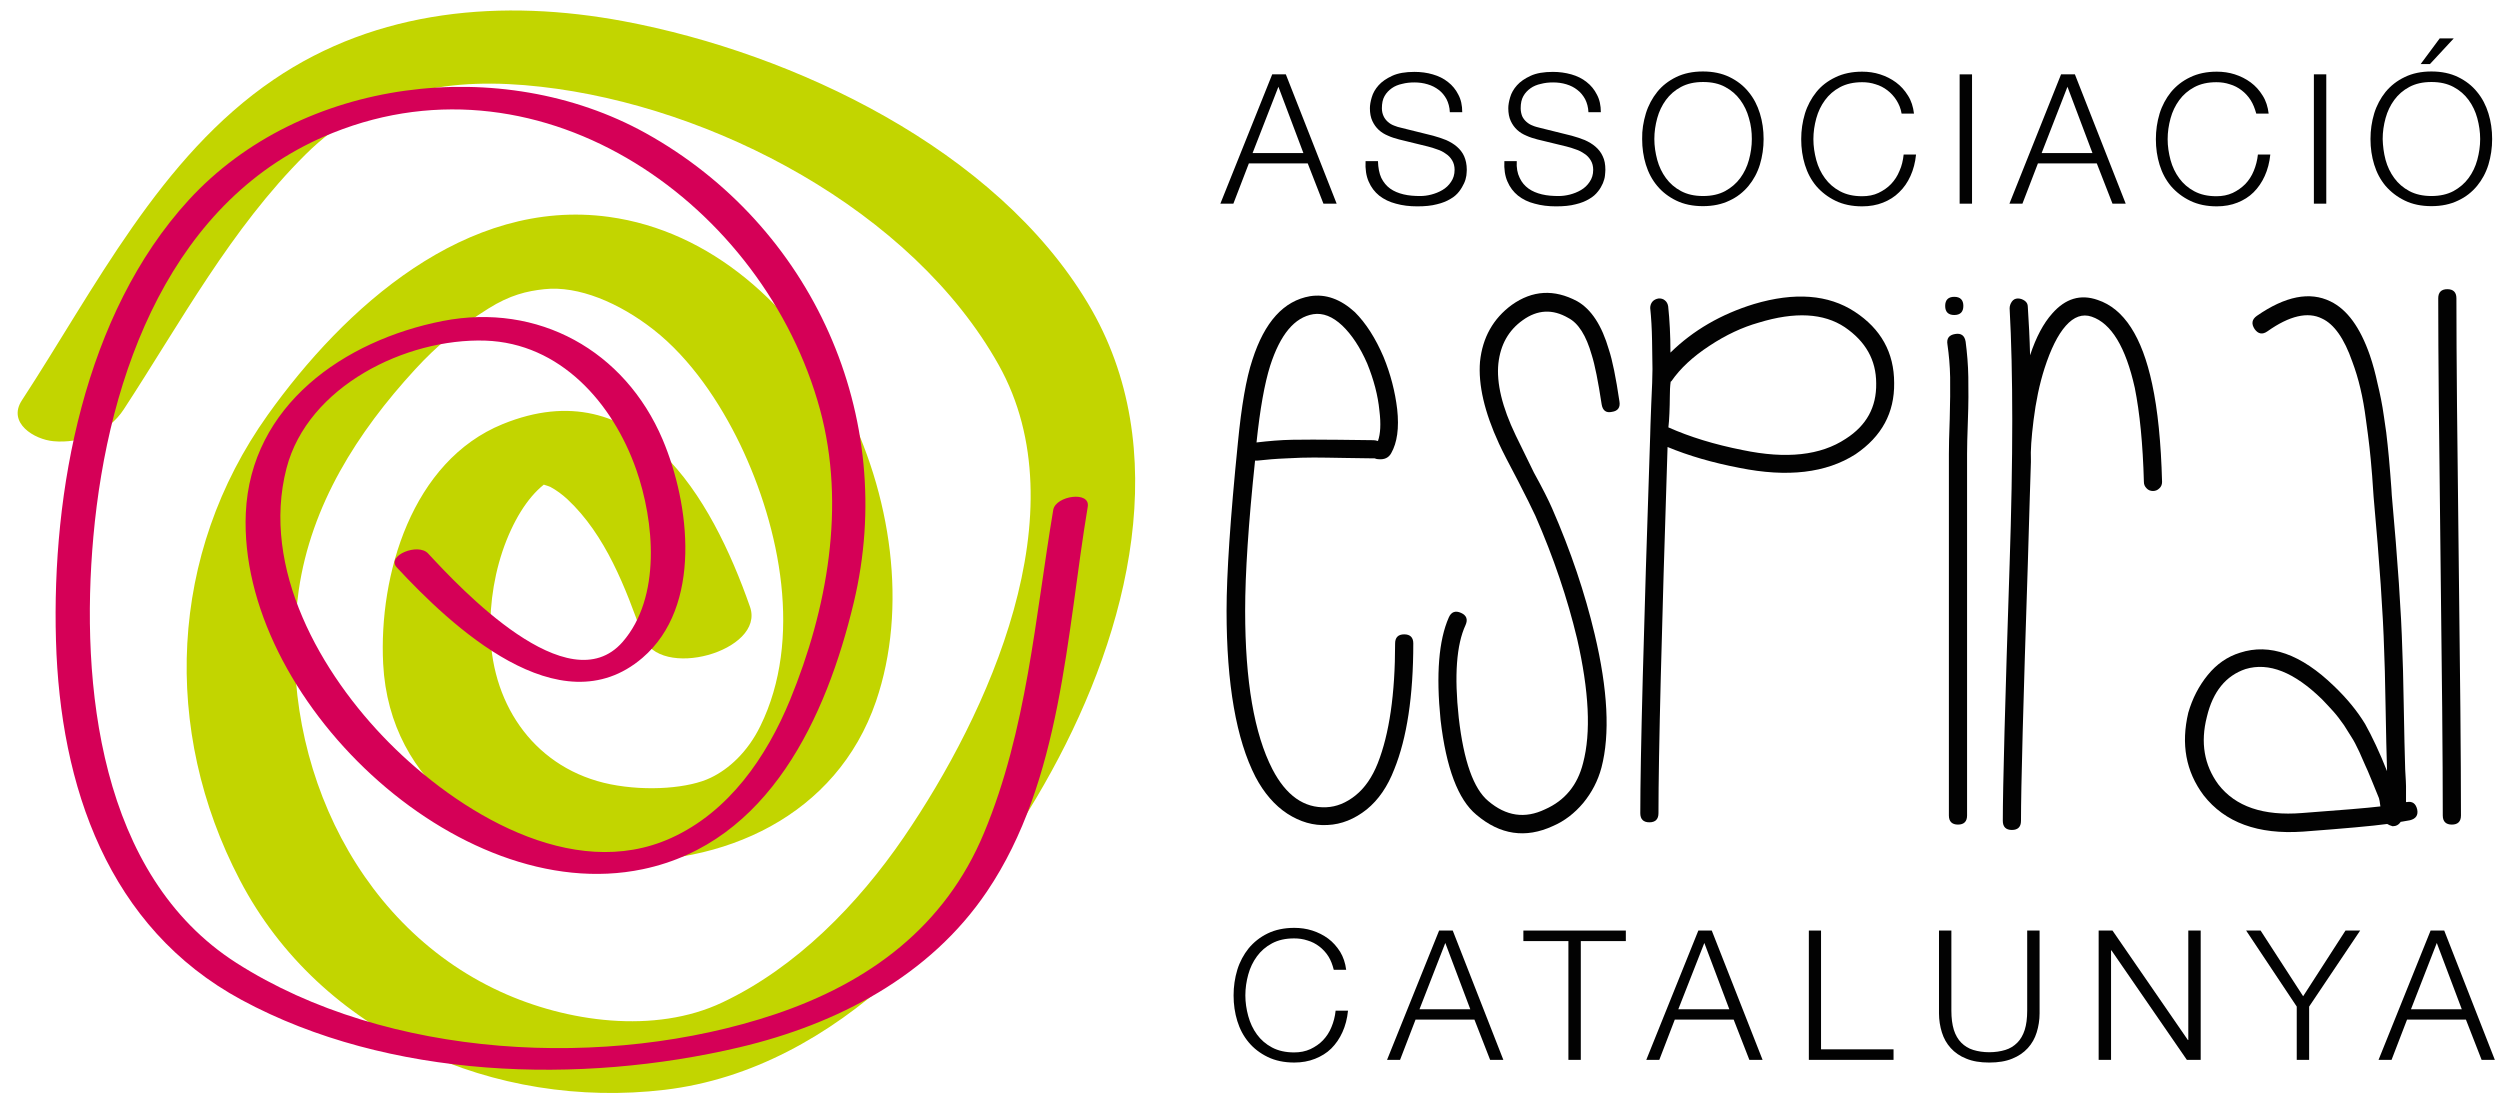
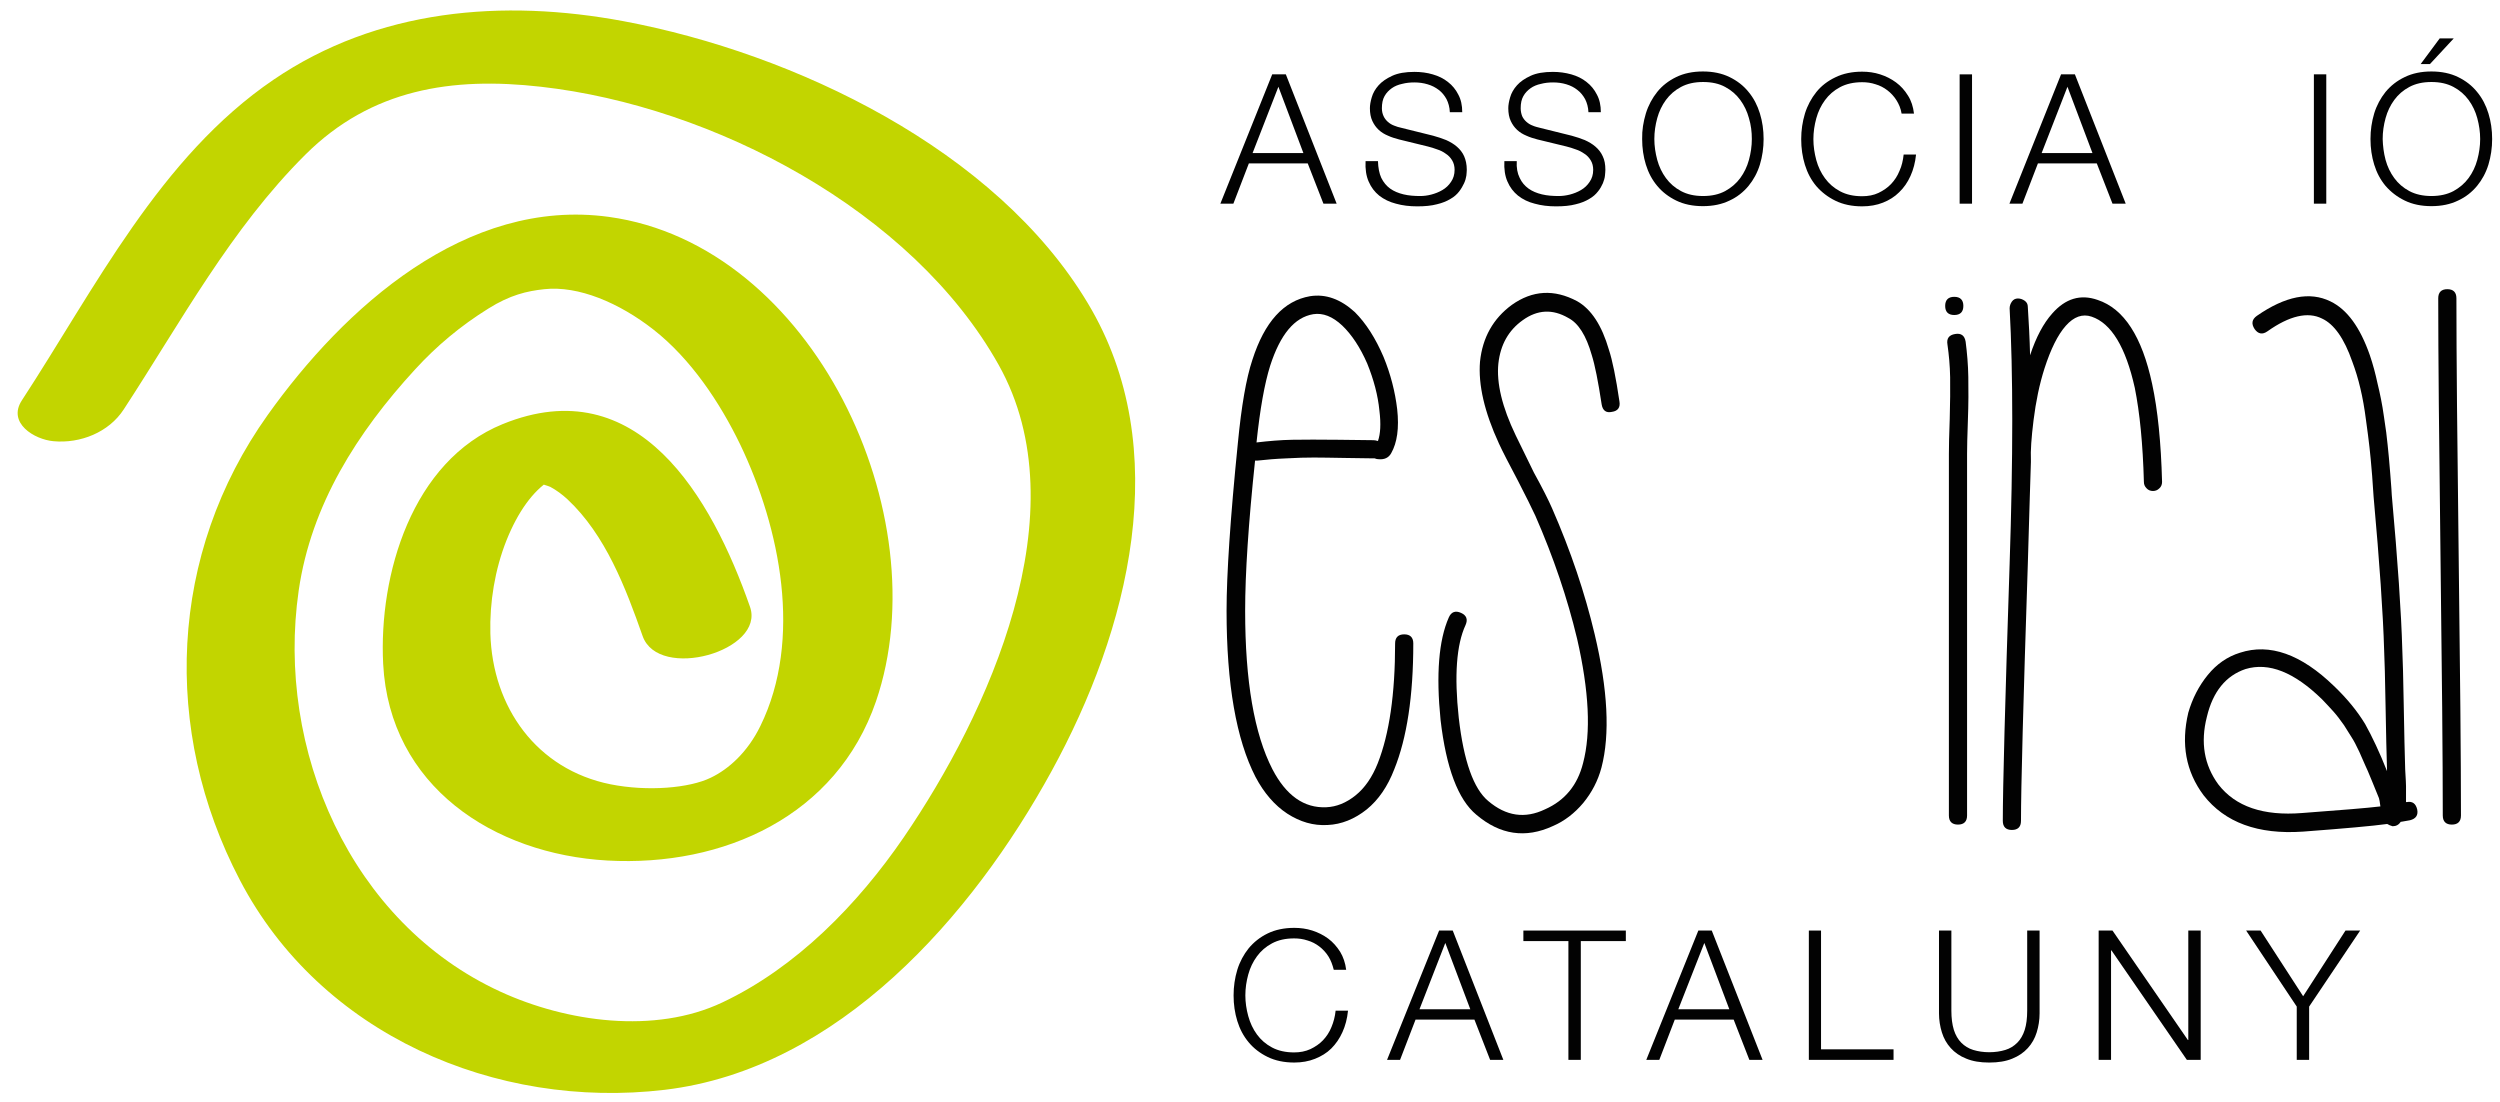
<svg xmlns="http://www.w3.org/2000/svg" version="1.1" id="Capa_1" x="0px" y="0px" viewBox="0 0 1210.3 533.3" style="enable-background:new 0 0 1210.3 533.3;" xml:space="preserve">
  <style type="text/css">
	.st0{fill:#020202;}
	.st1{fill:#C2D500;}
	.st2{fill:#D50057;}
</style>
  <g>
    <g>
      <path class="st0" d="M607.6,223c-3.2,30.3-4.8,54.6-4.8,72.7c0,34,4.4,59.6,13.2,76.7c6.6,12.7,15.3,18.9,26.1,18.4    c4.9-0.2,9.6-2.1,14.1-5.7s8.1-8.8,10.8-15.6c5.6-14.2,8.4-33.5,8.4-58c0-2.9,1.5-4.4,4.4-4.4s4.4,1.5,4.4,4.4    c0,25.5-3.1,45.8-9.2,60.9c-3.2,8.3-7.6,14.8-13.4,19.5c-5.8,4.6-12.1,7.2-18.9,7.5c-6.9,0.4-13.3-1.5-19.5-5.5    c-6.1-4-11.3-10-15.4-17.8c-9.3-18.1-14-44.9-14-80.4c0-17.6,1.8-44.8,5.5-81.5c1.7-17.6,4-31,7-40c5.9-18.4,15.2-28.6,27.9-30.8    c7.6-1.2,14.8,1.4,21.7,7.7c5.4,5.4,10,12.6,13.9,21.7c3.4,8.3,5.6,16.8,6.6,25.3c1,9.1,0,16.2-2.9,21.3c-1.2,2.2-3.3,3.2-6.2,2.9    c-0.5,0-1.1-0.1-1.8-0.4h-0.7c-3.2,0-7.8-0.1-14-0.2c-6.1-0.1-11-0.2-14.7-0.2s-8.1,0.1-13.2,0.4c-5.1,0.2-9.9,0.6-14.3,1.1    L607.6,223L607.6,223z M667.1,213.5c1.2-3.4,1.5-8.3,0.7-14.7c-0.7-7.3-2.7-14.9-5.9-22.8c-3.4-7.8-7.5-14-12.1-18.4    c-4.7-4.4-9.3-6.2-14-5.5c-9.1,1.5-16,9.8-20.9,25c-2.7,8.6-4.9,20.9-6.6,37.1c5.9-0.7,11.7-1.2,17.4-1.3c5.8-0.1,13.2-0.1,22.2,0    c9.1,0.1,14.7,0.2,16.9,0.2C665.4,213.1,666.1,213.2,667.1,213.5z" />
      <path class="st0" d="M775.4,195.8c-1.7-11.2-3.3-19.2-4.8-23.9c-2.7-9.5-6.5-15.5-11.4-18c-7.6-4.4-14.9-4-22,1.1    c-6.9,4.9-10.8,11.9-11.8,20.9c-1,9.5,1.8,21.2,8.4,34.9l8.8,18c4.2,7.6,7.1,13.4,8.8,17.3c9.1,20.8,15.9,41.1,20.6,60.9    c6.4,26.9,7.5,48.5,3.3,64.6c-1.7,6.4-4.7,12.1-8.8,17.1c-4.2,5-9.1,8.8-14.7,11.2c-13.2,6.1-25.6,4.3-37.1-5.5    c-8.8-7.3-14.6-22.6-17.3-45.9c-2.2-22-0.9-38.5,4-49.6c1.2-2.7,3.2-3.4,5.9-2.2c2.7,1.2,3.4,3.2,2.2,5.9    c-4.4,9.5-5.5,24.5-3.3,44.8c2.4,21.1,7.2,34.5,14.3,40.4c8.6,7.3,17.7,8.7,27.5,4c9.5-4.2,15.7-11.6,18.4-22.4    c3.9-14.7,2.9-34.8-2.9-60.2c-4.7-19.6-11.4-39.4-20.2-59.5c-1.7-3.7-4.5-9.3-8.4-16.9c-4.4-8.3-7.5-14.3-9.2-18    c-7.1-15.4-10.1-28.6-9.2-39.7c1.2-11.7,6.4-20.9,15.4-27.5c10-7.1,20.5-7.7,31.6-1.8c6.9,3.9,12,11.8,15.4,23.5    c1.7,5.1,3.4,13.5,5.1,25c0.5,2.9-0.7,4.7-3.7,5.1C777.6,200,775.9,198.8,775.4,195.8z" />
-       <path class="st0" d="M807.3,216.4c-2.9,89.8-4.4,148.9-4.4,177.3c0,2.9-1.5,4.4-4.4,4.4s-4.4-1.5-4.4-4.4    c0-26.7,1.6-87.7,4.8-183.2c0-1.7,0.2-6.6,0.5-14.7c0.4-8.1,0.6-13.8,0.6-17.1s-0.1-7.9-0.2-13.8c-0.1-5.9-0.4-11.1-0.9-15.8    c0-1.2,0.4-2.3,1.1-3.1c0.7-0.8,1.7-1.3,2.9-1.5c1.2-0.1,2.3,0.2,3.1,0.9c0.9,0.7,1.4,1.7,1.6,2.9c0.7,6.6,1.1,14.1,1.1,22.4    c11-10.8,24.5-18.6,40.4-23.5c19.8-5.9,36.1-4.6,48.8,3.7s19.1,19.8,19.1,34.5c0.2,14.4-6,25.9-18.7,34.5    c-14.2,9.1-32.9,11.3-56.2,6.6C829,224,817.4,220.6,807.3,216.4z M808.8,184.8c-0.3,2.2-0.4,4.6-0.4,7.2c0,2.6-0.1,5.3-0.2,8.1    c-0.1,2.8-0.3,5.1-0.5,6.8c10.3,4.6,22.3,8.3,36,11c21.1,4.4,37.7,2.6,49.9-5.5c10-6.4,14.9-15.3,14.7-26.8    c0-11.3-5.1-20.3-15.2-27.2c-10.2-6.8-24.1-7.6-41.7-2.2c-7.8,2.2-15.8,5.9-23.8,11.2c-8.1,5.3-14.2,11-18.4,17.1L808.8,184.8z" />
      <path class="st0" d="M946.1,143.7c2.9,0,4.4,1.5,4.4,4.4s-1.5,4.4-4.4,4.4s-4.4-1.5-4.4-4.4C941.7,145.2,943.2,143.7,946.1,143.7z     M951.6,165.4c0.7,5.4,1.2,11.1,1.3,17.1s0.1,13-0.2,20.9c-0.3,8-0.4,13.4-0.4,16.3v175.1c0,2.9-1.5,4.4-4.4,4.4s-4.4-1.5-4.4-4.4    V219.7c0-3.4,0.1-9,0.4-16.9c0.2-7.8,0.3-14.6,0.2-20.2c-0.1-5.6-0.6-10.9-1.3-15.8c-0.5-2.9,0.7-4.6,3.7-5.1    C949.4,161.2,951.1,162.4,951.6,165.4z" />
      <path class="st0" d="M983.2,223.7c-0.3,7.3-0.7,23.9-1.5,49.6c-2.2,66.6-3.3,107.9-3.3,124.1c0,2.9-1.5,4.4-4.4,4.4    s-4.4-1.5-4.4-4.4c0-16.2,1.1-57.6,3.3-124.4c1.7-51.4,1.7-92.6,0-123.7c0-1.2,0.4-2.3,1.1-3.3c0.7-1,1.7-1.5,2.9-1.5    s2.3,0.4,3.3,1.1c1,0.7,1.5,1.7,1.5,2.9c0.5,7.6,0.9,15.4,1.1,23.5c2.9-8.8,6.5-15.5,10.7-20.2c6.4-7.3,13.7-9.5,22-6.6    c12.7,4.2,21.5,17.7,26.4,40.7c2.7,12.5,4.3,28.3,4.8,47.4c0,1.2-0.4,2.3-1.3,3.1c-0.9,0.9-1.9,1.3-3.1,1.3s-2.3-0.4-3.1-1.3    c-0.9-0.9-1.3-1.9-1.3-3.1c-0.5-18.4-2-33.5-4.4-45.5c-4.4-19.8-11.4-31.3-20.9-34.5c-4.4-1.5-8.6,0-12.5,4.4s-7.3,11.3-10.3,20.6    c-2.5,7.8-4.2,16.2-5.3,25s-1.5,15.2-1.3,19.1L983.2,223.7L983.2,223.7z" />
      <path class="st0" d="M1092.6,152.9c13.7-9.5,25.6-11.9,35.6-7c8.1,3.9,14.4,12.6,19.1,26.1c1.5,4.4,2.7,8.9,3.7,13.6    c1.2,4.9,2.3,10.2,3.1,16c0.9,5.8,1.5,10.3,1.8,13.8c0.4,3.4,0.8,8.2,1.3,14.3s0.7,9.4,0.7,9.9c2.9,32.1,4.6,57,5.1,74.9    c0.2,4.6,0.5,13.6,0.7,27c0.2,13.3,0.5,23.7,0.7,31c0.3,4.7,0.4,7.4,0.4,8.1v7.7h0.4c2.7-0.5,4.3,0.7,5,3.5    c0.6,2.8-0.6,4.6-3.5,5.3c-1.2,0.2-2.6,0.5-4,0.7h-0.4c-1,1.5-2.3,2.2-4,2.2c-1-0.3-1.8-0.6-2.6-1.1c-7.3,1-20.9,2.2-40.8,3.7    c-21.8,1.5-37.8-4.4-48.1-17.6c-8.6-11.5-11-24.8-7.4-40c2-6.9,5.1-12.9,9.4-18.2c4.3-5.3,9.5-8.9,15.6-10.8    c14.4-4.7,29.6,0.7,45.5,16.1c6.4,6.1,11.4,12.3,15.1,18.4c3.4,6.1,7,13.7,10.6,22.8v-0.7c-0.2-7.1-0.5-17.4-0.7-30.8    c-0.2-13.5-0.5-22.5-0.7-27.2c-0.5-17.4-2.2-42.1-5.1-74.2c0-0.7-0.3-4.1-0.7-10.1c-0.5-6-0.9-10.6-1.3-13.9    c-0.4-3.3-0.9-7.7-1.7-13.2c-0.7-5.5-1.6-10.6-2.7-15.2c-1.1-4.7-2.4-8.9-3.9-12.9c-3.9-11.2-8.8-18.2-14.7-20.9    c-6.8-3.4-15.7-1.4-26.4,6.2c-2.4,1.7-4.5,1.3-6.2-1.1C1089.8,156.7,1090.2,154.6,1092.6,152.9z M1152.4,390.4    c-0.3-2.2-0.5-3.5-0.7-4l-3.3-8.1c-1.7-4.2-2.8-6.7-3.3-7.7l-2.9-6.6c-1.5-3.2-2.7-5.5-3.7-7l-3.7-5.9c-1.7-2.4-3.4-4.7-5.1-6.6    s-3.6-3.9-5.5-5.9c-13.5-13.2-25.8-18.1-37.1-14.7c-9.5,3.2-15.8,10.9-18.7,23.1c-3.2,12.5-1.3,23.4,5.5,32.7    c8.3,10.8,21.8,15.4,40.6,13.9C1133.2,392.2,1145.8,391.2,1152.4,390.4z" />
      <path class="st0" d="M1189.2,144.4c0,27.7,0.4,69.4,1.1,125.2s1.1,97.5,1.1,125.2c0,2.9-1.5,4.4-4.4,4.4s-4.4-1.5-4.4-4.4    c0-27.7-0.4-69.4-1.1-125.2s-1.1-97.5-1.1-125.2c0-2.9,1.5-4.4,4.4-4.4C1187.7,140,1189.2,141.5,1189.2,144.4z" />
    </g>
    <g>
      <path class="st0" d="M622.5,36l24.6,62.6h-6.4l-7.6-19.5h-28.5l-7.5,19.5h-6.3L615.9,36H622.5z M631,74.1L618.9,42l-12.5,32.1H631    z" />
      <path class="st0" d="M668.7,86.1c1.1,2.2,2.5,3.9,4.3,5.2c1.8,1.3,4,2.2,6.5,2.8c2.5,0.6,5.2,0.8,8.1,0.8c1.6,0,3.4-0.2,5.3-0.7    c1.9-0.5,3.7-1.2,5.4-2.2s3.1-2.3,4.2-4c1.1-1.6,1.7-3.5,1.7-5.8c0-1.7-0.4-3.3-1.2-4.6c-0.8-1.3-1.8-2.4-3.1-3.2    c-1.2-0.9-2.6-1.6-4.2-2.1c-1.5-0.6-3-1-4.5-1.4l-13.9-3.4c-1.8-0.5-3.6-1-5.3-1.8c-1.7-0.7-3.2-1.6-4.5-2.8    c-1.3-1.2-2.3-2.6-3.1-4.3c-0.8-1.7-1.2-3.8-1.2-6.2c0-1.5,0.3-3.3,0.9-5.3c0.6-2.1,1.7-4,3.3-5.8s3.8-3.3,6.6-4.6    s6.4-1.9,10.8-1.9c3.1,0,6.1,0.4,8.8,1.2c2.8,0.8,5.3,2,7.4,3.7c2.1,1.6,3.8,3.7,5,6.1c1.3,2.4,1.9,5.2,1.9,8.5h-6    c-0.1-2.4-0.7-4.5-1.6-6.3c-1-1.8-2.2-3.3-3.8-4.5s-3.3-2.1-5.4-2.7c-2-0.6-4.1-0.9-6.4-0.9c-2,0-4,0.2-5.9,0.7    c-1.9,0.4-3.6,1.1-5,2.1s-2.6,2.2-3.5,3.8S669,50,669,52.4c0,1.5,0.3,2.7,0.8,3.8c0.5,1.1,1.2,2,2.1,2.8c0.9,0.8,1.9,1.4,3,1.8    c1.1,0.5,2.3,0.8,3.6,1.1l15.3,3.8c2.2,0.6,4.3,1.3,6.3,2.1c2,0.9,3.7,1.9,5.2,3.2c1.5,1.3,2.7,2.8,3.5,4.6c0.8,1.8,1.3,4,1.3,6.6    c0,0.7-0.1,1.6-0.2,2.8c-0.2,1.2-0.5,2.4-1.1,3.7c-0.6,1.3-1.4,2.7-2.4,4s-2.4,2.6-4.2,3.6c-1.8,1.1-4,2-6.6,2.6    c-2.6,0.7-5.8,1-9.5,1s-7.1-0.4-10.3-1.3c-3.1-0.8-5.8-2.1-8.1-3.9c-2.2-1.8-3.9-4-5.1-6.8c-1.2-2.7-1.7-6.1-1.5-9.9h6    C667.2,81.2,667.7,83.9,668.7,86.1z" />
      <path class="st0" d="M735.7,86.1c1,2.2,2.5,3.9,4.3,5.2c1.8,1.3,4,2.2,6.5,2.8c2.5,0.6,5.2,0.8,8.1,0.8c1.6,0,3.4-0.2,5.4-0.7    c1.9-0.5,3.7-1.2,5.4-2.2s3.1-2.3,4.2-4c1.1-1.6,1.7-3.5,1.7-5.8c0-1.7-0.4-3.3-1.2-4.6c-0.8-1.3-1.8-2.4-3.1-3.2    c-1.3-0.9-2.6-1.6-4.2-2.1c-1.5-0.6-3-1-4.5-1.4l-14-3.4c-1.8-0.5-3.6-1-5.3-1.8c-1.7-0.7-3.2-1.6-4.5-2.8    c-1.3-1.2-2.3-2.6-3.1-4.3c-0.8-1.7-1.2-3.8-1.2-6.2c0-1.5,0.3-3.3,0.9-5.3c0.6-2.1,1.7-4,3.3-5.8s3.8-3.3,6.6-4.6    s6.4-1.9,10.8-1.9c3.1,0,6,0.4,8.9,1.2c2.8,0.8,5.3,2,7.4,3.7c2.1,1.6,3.8,3.7,5,6.1c1.3,2.4,1.9,5.2,1.9,8.5h-6    c-0.1-2.4-0.7-4.5-1.6-6.3c-1-1.8-2.2-3.3-3.8-4.5c-1.5-1.2-3.3-2.1-5.3-2.7c-2-0.6-4.1-0.9-6.4-0.9c-2.1,0-4,0.2-5.9,0.7    c-1.9,0.4-3.6,1.1-5,2.1s-2.6,2.2-3.5,3.8s-1.3,3.5-1.3,5.9c0,1.5,0.3,2.7,0.7,3.8c0.5,1.1,1.2,2,2.1,2.8c0.9,0.8,1.9,1.4,3,1.8    c1.1,0.5,2.4,0.8,3.6,1.1l15.3,3.8c2.2,0.6,4.3,1.3,6.3,2.1c2,0.9,3.7,1.9,5.2,3.2c1.5,1.3,2.7,2.8,3.5,4.6c0.9,1.8,1.3,4,1.3,6.6    c0,0.7-0.1,1.6-0.2,2.8c-0.1,1.2-0.5,2.4-1,3.7c-0.6,1.3-1.3,2.7-2.4,4c-1,1.3-2.4,2.6-4.2,3.6c-1.8,1.1-4,2-6.6,2.6    c-2.6,0.7-5.8,1-9.5,1s-7.1-0.4-10.3-1.3c-3.2-0.8-5.8-2.1-8.1-3.9c-2.2-1.8-3.9-4-5.1-6.8c-1.2-2.7-1.7-6.1-1.5-9.9h6    C734.1,81.2,734.6,83.9,735.7,86.1z" />
      <path class="st0" d="M796.8,54.9c1.2-3.9,3.1-7.4,5.5-10.4s5.5-5.4,9.2-7.2s8-2.7,12.9-2.7s9.2,0.9,12.9,2.7s6.8,4.2,9.2,7.2    c2.5,3,4.3,6.5,5.5,10.4s1.8,8,1.8,12.4c0,4.3-0.6,8.4-1.8,12.4c-1.2,3.9-3.1,7.4-5.5,10.3c-2.5,3-5.5,5.4-9.2,7.1    c-3.7,1.8-8,2.7-12.9,2.7s-9.2-0.9-12.9-2.7c-3.7-1.8-6.8-4.2-9.2-7.1c-2.5-3-4.3-6.4-5.5-10.3s-1.8-8-1.8-12.4    C794.9,63,795.6,58.9,796.8,54.9z M802.3,77.4c0.9,3.3,2.3,6.2,4.2,8.8c1.9,2.6,4.3,4.7,7.3,6.3c3,1.6,6.5,2.4,10.7,2.4    s7.7-0.8,10.7-2.4c2.9-1.6,5.4-3.7,7.3-6.3c1.9-2.6,3.3-5.5,4.2-8.8s1.4-6.7,1.4-10.1s-0.4-6.8-1.4-10.1c-0.9-3.3-2.3-6.2-4.2-8.8    c-1.9-2.6-4.3-4.7-7.3-6.3c-2.9-1.6-6.5-2.4-10.7-2.4s-7.7,0.8-10.7,2.4c-3,1.6-5.4,3.7-7.3,6.3c-1.9,2.6-3.3,5.5-4.2,8.8    c-0.9,3.3-1.4,6.6-1.4,10.1C800.9,70.7,801.4,74,802.3,77.4z" />
      <path class="st0" d="M918.1,48.5c-1.2-1.9-2.7-3.5-4.4-4.8s-3.6-2.3-5.7-2.9c-2.1-0.7-4.2-1-6.5-1c-4.1,0-7.7,0.8-10.7,2.4    c-3,1.6-5.4,3.7-7.3,6.3c-1.9,2.6-3.3,5.5-4.2,8.8s-1.4,6.6-1.4,10.1c0,3.4,0.5,6.7,1.4,10.1c0.9,3.3,2.3,6.2,4.2,8.8    c1.9,2.6,4.3,4.7,7.3,6.3c3,1.6,6.5,2.4,10.7,2.4c2.9,0,5.6-0.5,7.9-1.6c2.3-1.1,4.4-2.5,6.1-4.3c1.7-1.8,3.1-3.9,4.1-6.4    c1.1-2.4,1.7-5.1,2-7.9h6c-0.4,3.9-1.3,7.3-2.7,10.4s-3.2,5.7-5.5,7.9c-2.2,2.2-4.8,3.8-7.8,5s-6.4,1.8-10.1,1.8    c-4.9,0-9.2-0.9-12.9-2.7c-3.7-1.8-6.8-4.2-9.3-7.1c-2.5-3-4.3-6.4-5.5-10.3s-1.8-8-1.8-12.4c0-4.3,0.6-8.4,1.8-12.4    c1.2-3.9,3.1-7.4,5.5-10.4s5.5-5.4,9.3-7.2c3.7-1.8,8-2.7,12.9-2.7c3,0,5.9,0.4,8.7,1.3c2.8,0.9,5.4,2.2,7.7,3.9s4.2,3.8,5.8,6.4    c1.6,2.5,2.5,5.4,2.9,8.7h-6C920.2,52.5,919.3,50.4,918.1,48.5z" />
      <path class="st0" d="M954.7,36v62.6h-6V36H954.7z" />
      <path class="st0" d="M1004.5,36l24.6,62.6h-6.4l-7.6-19.5h-28.5l-7.5,19.5h-6.3l25-62.6H1004.5z M1013,74.1L1000.9,42l-12.5,32.1    H1013z" />
-       <path class="st0" d="M1089.6,48.5c-1.2-1.9-2.7-3.5-4.4-4.8c-1.7-1.3-3.6-2.3-5.7-2.9c-2.1-0.7-4.2-1-6.5-1    c-4.2,0-7.7,0.8-10.7,2.4c-3,1.6-5.4,3.7-7.3,6.3s-3.3,5.5-4.2,8.8c-0.9,3.3-1.4,6.6-1.4,10.1c0,3.4,0.5,6.7,1.4,10.1    c0.9,3.3,2.3,6.2,4.2,8.8c1.9,2.6,4.3,4.7,7.3,6.3c3,1.6,6.5,2.4,10.7,2.4c2.9,0,5.5-0.5,7.9-1.6c2.3-1.1,4.3-2.5,6.1-4.3    c1.7-1.8,3.1-3.9,4.1-6.4c1-2.4,1.7-5.1,2-7.9h6c-0.4,3.9-1.3,7.3-2.7,10.4c-1.4,3.1-3.2,5.7-5.4,7.9c-2.2,2.2-4.8,3.8-7.8,5    s-6.4,1.8-10,1.8c-4.9,0-9.2-0.9-12.9-2.7c-3.7-1.8-6.8-4.2-9.3-7.1c-2.5-3-4.3-6.4-5.5-10.3s-1.8-8-1.8-12.4    c0-4.3,0.6-8.4,1.8-12.4c1.2-3.9,3.1-7.4,5.5-10.4c2.5-3,5.5-5.4,9.3-7.2c3.7-1.8,8-2.7,12.9-2.7c3,0,5.9,0.4,8.7,1.3    c2.8,0.9,5.4,2.2,7.7,3.9c2.3,1.7,4.2,3.8,5.8,6.4c1.6,2.5,2.5,5.4,2.9,8.7h-6C1091.6,52.5,1090.8,50.4,1089.6,48.5z" />
      <path class="st0" d="M1126.2,36v62.6h-6V36H1126.2z" />
      <path class="st0" d="M1149.4,54.9c1.2-3.9,3.1-7.4,5.5-10.4c2.5-3,5.5-5.4,9.3-7.2c3.7-1.8,8-2.7,12.9-2.7s9.2,0.9,12.9,2.7    c3.7,1.8,6.8,4.2,9.2,7.2c2.5,3,4.3,6.5,5.5,10.4s1.8,8,1.8,12.4c0,4.3-0.6,8.4-1.8,12.4c-1.2,3.9-3.1,7.4-5.5,10.3    c-2.5,3-5.5,5.4-9.2,7.1c-3.7,1.8-8,2.7-12.9,2.7s-9.2-0.9-12.9-2.7c-3.7-1.8-6.8-4.2-9.3-7.1c-2.5-3-4.3-6.4-5.5-10.3    s-1.8-8-1.8-12.4C1147.6,63,1148.2,58.9,1149.4,54.9z M1154.9,77.4c0.9,3.3,2.3,6.2,4.2,8.8c1.9,2.6,4.3,4.7,7.3,6.3    c3,1.6,6.6,2.4,10.7,2.4s7.7-0.8,10.7-2.4c2.9-1.6,5.4-3.7,7.3-6.3c1.9-2.6,3.3-5.5,4.2-8.8c0.9-3.3,1.4-6.7,1.4-10.1    s-0.5-6.8-1.4-10.1c-0.9-3.3-2.3-6.2-4.2-8.8c-1.9-2.6-4.3-4.7-7.3-6.3s-6.5-2.4-10.7-2.4s-7.7,0.8-10.7,2.4    c-3,1.6-5.4,3.7-7.3,6.3c-1.9,2.6-3.3,5.5-4.2,8.8c-0.9,3.3-1.4,6.6-1.4,10.1C1153.6,70.7,1154,74,1154.9,77.4z M1171.9,31    l9.2-12.4h6.8L1176.4,31H1171.9z" />
    </g>
    <g>
      <path class="st0" d="M643.1,463c-1.2-1.9-2.7-3.5-4.4-4.8s-3.6-2.3-5.7-2.9c-2.1-0.7-4.2-1-6.5-1c-4.2,0-7.7,0.8-10.7,2.4    s-5.4,3.7-7.3,6.3c-1.9,2.6-3.3,5.5-4.2,8.8s-1.4,6.6-1.4,10.1c0,3.4,0.5,6.7,1.4,10s2.3,6.3,4.2,8.9s4.3,4.7,7.3,6.3    s6.6,2.4,10.7,2.4c2.9,0,5.5-0.5,7.9-1.6c2.3-1.1,4.4-2.5,6.1-4.3c1.7-1.8,3.1-3.9,4.1-6.4c1-2.4,1.7-5,2-7.9h6    c-0.4,3.9-1.3,7.3-2.7,10.4c-1.4,3.1-3.2,5.7-5.4,7.9s-4.9,3.8-7.9,5s-6.4,1.8-10,1.8c-4.9,0-9.2-0.9-12.9-2.7s-6.8-4.2-9.2-7.1    c-2.5-3-4.3-6.4-5.5-10.3c-1.2-3.9-1.8-8-1.8-12.4c0-4.3,0.6-8.4,1.8-12.4c1.2-3.9,3.1-7.4,5.5-10.4c2.5-3,5.5-5.4,9.2-7.2    c3.7-1.8,8-2.7,12.9-2.7c3,0,5.9,0.4,8.7,1.3s5.4,2.2,7.7,3.9c2.3,1.7,4.2,3.9,5.8,6.4c1.5,2.5,2.5,5.4,2.9,8.7h-6    C645.1,467.1,644.3,464.9,643.1,463z" />
      <path class="st0" d="M703.3,450.5l24.5,62.6h-6.4l-7.6-19.5h-28.5l-7.5,19.5h-6.3l25.2-62.6L703.3,450.5L703.3,450.5z     M711.8,488.6l-12.1-32.1l-12.5,32.1H711.8z" />
      <path class="st0" d="M787.1,450.5v5.1h-21.8v57.5h-6v-57.5h-21.8v-5.1L787.1,450.5L787.1,450.5z" />
      <path class="st0" d="M828.7,450.5l24.6,62.6h-6.4l-7.6-19.5h-28.5l-7.5,19.5H797l25.2-62.6L828.7,450.5L828.7,450.5z M837.2,488.6    l-12.1-32.1l-12.6,32.1H837.2z" />
      <path class="st0" d="M881.6,450.5V508h35.1v5.1h-41v-62.6L881.6,450.5L881.6,450.5z" />
      <path class="st0" d="M944.7,450.5v38.8c0,3.6,0.4,6.7,1.2,9.3c0.8,2.5,2,4.6,3.6,6.2c1.6,1.6,3.5,2.8,5.8,3.5s4.9,1.1,7.7,1.1    c2.9,0,5.5-0.4,7.8-1.1c2.3-0.7,4.2-1.9,5.8-3.5s2.8-3.7,3.6-6.2s1.2-5.6,1.2-9.3v-38.8h6v40.1c0,3.2-0.5,6.3-1.4,9.2    c-0.9,2.9-2.3,5.4-4.3,7.6c-2,2.2-4.5,3.9-7.5,5.1c-3.1,1.3-6.8,1.9-11.2,1.9c-4.3,0-8-0.6-11.1-1.9c-3.1-1.2-5.6-3-7.5-5.1    c-2-2.2-3.4-4.7-4.3-7.6c-0.9-2.9-1.4-6-1.4-9.2v-40.1L944.7,450.5L944.7,450.5z" />
      <path class="st0" d="M1022.7,450.5l36.5,53h0.2v-53h6v62.6h-6.7l-36.5-53h-0.2v53h-6v-62.6L1022.7,450.5L1022.7,450.5z" />
      <path class="st0" d="M1087.4,450.5h7l20.6,31.8l20.5-31.8h7.1l-24.7,36.8v25.8h-6v-25.8L1087.4,450.5z" />
-       <path class="st0" d="M1183.3,450.5l24.5,62.6h-6.4l-7.6-19.5h-28.5l-7.5,19.5h-6.3l25.2-62.6L1183.3,450.5L1183.3,450.5z     M1191.8,488.6l-12.1-32.1l-12.5,32.1H1191.8z" />
    </g>
    <path class="st1" d="M363.1,293.8c-18.6-53.2-54.3-115.1-119.7-88.5c-44,17.9-60.1,73-57.9,116.1c3.1,59.2,53.4,92.1,108.6,95.2   c56.2,3.1,110.9-21.5,130-77.1c30.8-90-30.5-220.9-129.3-234.5c-69.2-9.5-128.2,44-165.2,95.9C81.7,268.1,78.2,353.5,116.1,426   c39,74.8,123.8,111.3,205.7,101.6c84.2-10,149-84.3,187.3-154.3c37.3-68,59.9-155.9,17.6-226.4C482.1,72.2,384.5,25.8,302.1,10.3   c-58.7-11-119.3-6-169.7,28.3C77.4,76,46,139.6,10.6,193.8c-7.2,11,6.1,19,15.3,19.8c13,1.2,26.8-4.3,34-15.4   c27.7-42.4,51.8-87.4,88-123.4c31.9-31.7,70.9-37.7,114-32.8c83.3,9.4,179.7,59.8,221.6,134.7c39.8,71.1-5.1,168.9-46,228.7   c-22.2,32.4-52,63-87.8,79.9c-32.7,15.5-75.4,9.5-107.4-5.2c-72.8-33.4-108.8-117.4-97.7-194.2c6-41.5,28.4-76.6,56.3-107   c10.5-11.5,22.3-21.3,35.5-29.5c10.5-6.6,18.7-8.5,27.1-9.4c16.5-1.8,36.3,6.6,52.9,19.6c18,14.1,32.1,35.2,42,55.7   c19.3,40.3,30.3,94.3,9.7,136.2c-6.2,12.7-15.4,20.9-24,25c-10.2,5-30.4,6.8-48.5,3.2c-35.8-7.2-57.2-37.3-58.2-73   c-0.4-15.1,2.2-31,7.8-45.1c5.6-14,12.9-23.9,20.9-29c-3.4,2.2-4.8,1.4-2.5,1.6c-3.8-0.4,2.2,1.1,2.8,1.5c3,1.6,5.8,3.7,8.3,6   c18.5,17.3,28.2,42.9,36.4,66.2C318.8,329.8,370.6,315.2,363.1,293.8L363.1,293.8z" />
-     <path class="st2" d="M192.1,274.7c26,28,78.8,78.1,118.9,43.8c29.1-24.9,23-74.5,9.8-105.7c-18.3-43.1-60.3-66.4-106.5-57.4   c-47.8,9.4-93,40.9-95.3,93c-3.9,89.2,102.2,191.3,192.2,172.4c61.1-12.8,88.9-73.8,102.1-129c21.6-90-20-182.6-100.8-227.4   c-69.6-38.5-166.7-27-221.2,32.5C40.8,152.1,25,237.8,27.1,310.1c2,70.4,25.1,139,89.9,174c71.1,38.4,164,41.1,241.1,22.9   c47.3-11.2,92.1-34.5,119.7-75.4C514,378,516.3,307,526.6,245.3c1.3-7.8-15.5-5.3-16.7,1.5c-8.8,52.6-12.8,106.7-33.5,156.4   c-18.9,45.5-55.7,72.6-101.4,87.9c-80.8,27-187.5,21.7-260.5-24.9C48,423.7,38.8,331.3,45.2,259.8c7.1-78.7,37.7-164.2,116-195.5   c102.2-41,208.9,35.1,235.8,134c12.6,46.6,3.5,96.6-14.5,140.5c-11.4,27.7-29.6,54.2-57.6,66.9c-48,21.8-103.7-13-136.6-46.2   c-33.1-33.4-62.1-84.4-49.6-132.8c10.3-39.7,57.8-63,96.2-61.8c36.3,1.2,61.8,30.2,73.1,62.4c8.8,25.1,12.2,61.9-6.6,83.5   c-26.3,30-78.6-26.1-94.1-42.8C202.5,262.6,186.8,269,192.1,274.7L192.1,274.7z" />
  </g>
</svg>